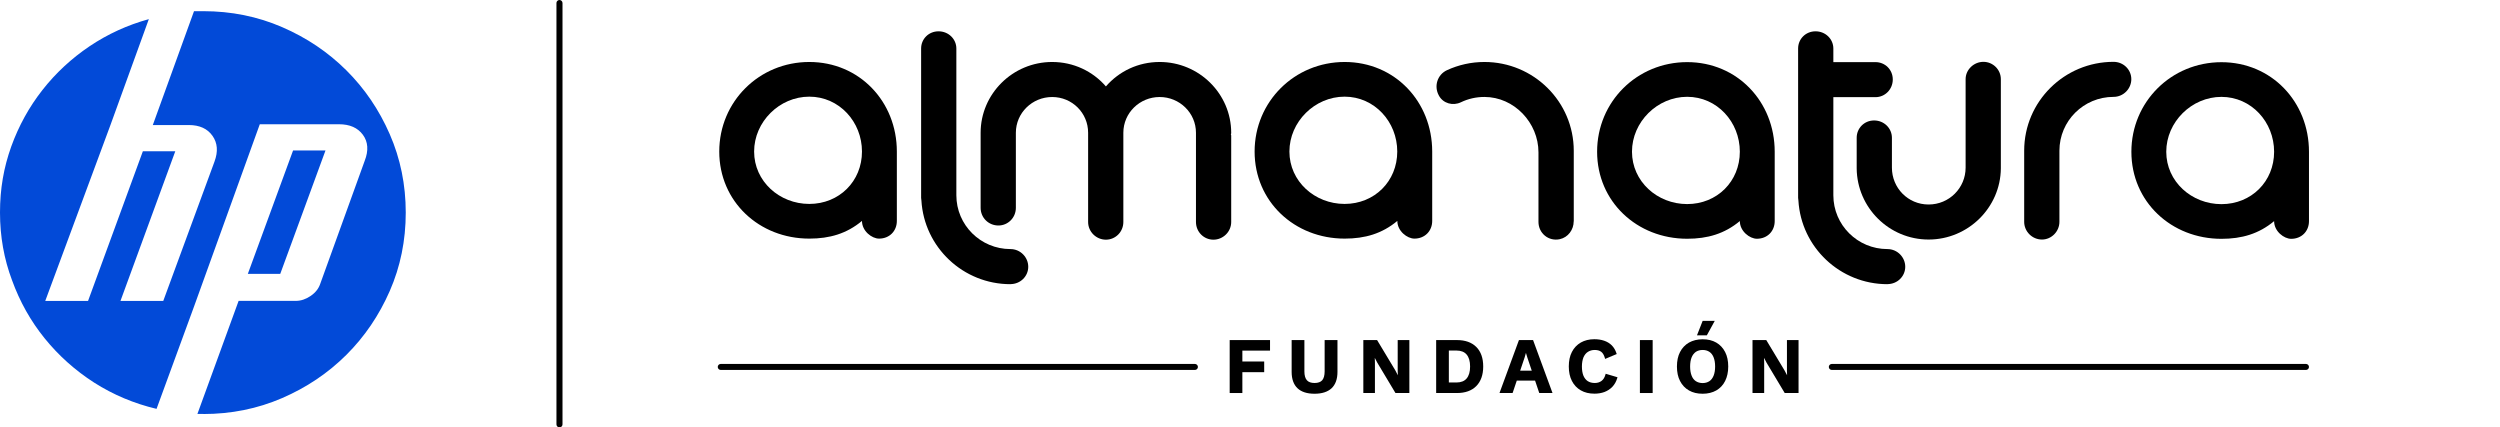
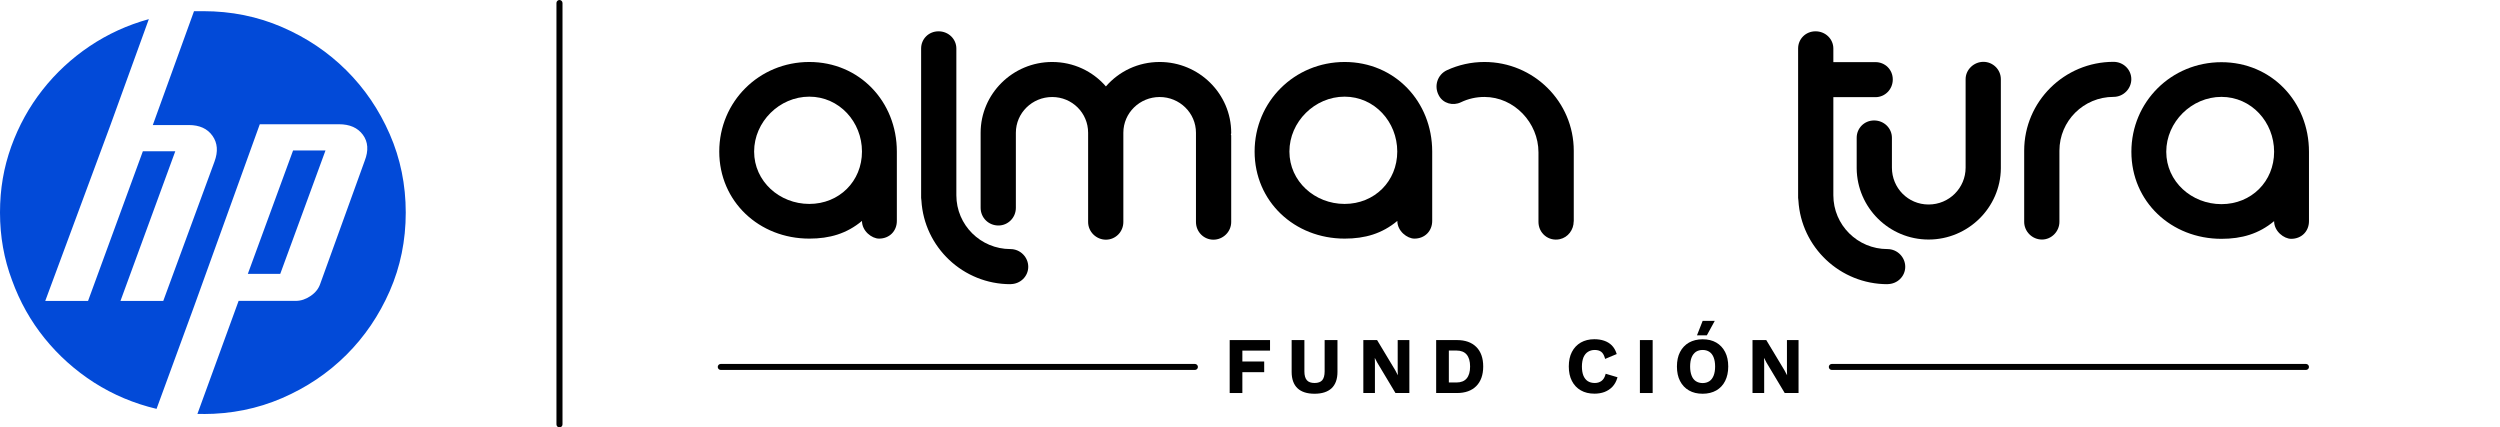
<svg xmlns="http://www.w3.org/2000/svg" width="310" height="53" viewBox="0 0 310 53" fill="none">
  <path d="M25.219 51.33H24.478L29.588 37.309H36.681C37.306 37.309 37.922 37.105 38.521 36.696C39.12 36.287 39.513 35.781 39.709 35.194L45.221 19.947C45.721 18.668 45.641 17.584 44.998 16.713C44.355 15.842 43.372 15.407 42.041 15.407H32.214L24.076 37.966L19.412 50.699C16.634 50.041 14.052 48.957 11.667 47.438C9.318 45.927 7.272 44.097 5.539 41.956C3.806 39.814 2.457 37.415 1.492 34.75C0.5 32.12 0 29.321 0 26.362C0 23.404 0.465 20.765 1.394 18.17C2.323 15.602 3.609 13.266 5.262 11.16C6.914 9.054 8.871 7.241 11.113 5.731C13.364 4.22 15.812 3.101 18.456 2.372L13.695 15.505L5.61 37.318H10.917L17.715 18.757H21.735L14.937 37.318H20.243L26.595 20.045C27.059 18.792 26.979 17.726 26.345 16.837C25.719 15.949 24.737 15.505 23.415 15.505H18.948L24.058 1.386H25.201C28.676 1.386 31.937 2.044 34.974 3.359C38.021 4.674 40.674 6.46 42.943 8.716C45.212 10.973 47.008 13.612 48.33 16.642C49.652 19.672 50.313 22.906 50.313 26.362C50.313 29.819 49.652 33.062 48.33 36.083C47.008 39.104 45.212 41.751 42.943 44.008C40.674 46.265 38.021 48.051 34.974 49.366C31.928 50.681 28.676 51.339 25.201 51.339L25.219 51.33ZM40.361 18.659H36.341L30.731 33.959H34.751L40.361 18.659Z" fill="#024AD8" />
  <path d="M152.481 48.735H154.053V46.15H156.76V44.826H154.053V43.475H157.484V42.169H152.481V48.735Z" fill="black" />
  <path d="M164.255 46.061C164.255 46.558 164.148 46.923 163.952 47.154C163.755 47.376 163.434 47.491 163.005 47.491C162.576 47.491 162.254 47.376 162.058 47.154C161.852 46.923 161.745 46.558 161.745 46.061V42.169H160.164V46.123C160.164 47.011 160.414 47.696 160.896 48.149C161.379 48.602 162.085 48.824 163.005 48.824C163.925 48.824 164.631 48.593 165.113 48.149C165.595 47.696 165.846 47.011 165.846 46.123V42.169H164.255V46.061Z" fill="black" />
  <path d="M173.314 45.945L173.332 46.532L173.019 45.927L170.759 42.169H169.053V48.735H170.491V44.95L170.473 44.373L170.777 44.959L173.037 48.735H174.761V42.169H173.314V45.945Z" fill="black" />
  <path d="M180.666 42.169H178.084V48.735H180.666C181.694 48.735 182.498 48.442 183.06 47.873C183.623 47.305 183.918 46.487 183.918 45.448C183.918 44.408 183.632 43.591 183.06 43.022C182.489 42.453 181.685 42.169 180.666 42.169ZM182.292 45.448C182.292 46.096 182.149 46.594 181.863 46.931C181.586 47.26 181.158 47.429 180.595 47.429H179.657V43.466H180.595C181.158 43.466 181.586 43.635 181.863 43.964C182.149 44.301 182.292 44.799 182.292 45.448Z" fill="black" />
-   <path d="M188.349 42.169L185.937 48.735H187.563L188.081 47.198H190.35L190.868 48.735H192.512L190.1 42.169H188.34H188.349ZM189.216 43.76L189.394 44.346L189.939 45.963H188.501L189.055 44.319L189.216 43.76Z" fill="black" />
  <path d="M199.069 46.469C198.971 46.816 198.81 47.074 198.578 47.242C198.346 47.411 198.069 47.491 197.756 47.491C197.408 47.491 197.113 47.411 196.88 47.26C196.648 47.109 196.47 46.878 196.344 46.585C196.219 46.274 196.157 45.892 196.157 45.448C196.157 45.003 196.228 44.612 196.353 44.301C196.487 44.008 196.666 43.777 196.907 43.626C197.148 43.475 197.425 43.395 197.747 43.395C198.069 43.395 198.337 43.466 198.542 43.617C198.739 43.759 198.891 44.017 198.998 44.373L199.033 44.506L200.472 43.902L200.436 43.795C200.311 43.413 200.123 43.093 199.864 42.827C199.605 42.569 199.284 42.373 198.917 42.249C198.551 42.125 198.14 42.062 197.693 42.062C197.059 42.062 196.496 42.205 196.023 42.471C195.549 42.746 195.174 43.138 194.915 43.644C194.656 44.142 194.531 44.746 194.531 45.439C194.531 46.132 194.656 46.736 194.915 47.233C195.174 47.74 195.54 48.131 196.023 48.406C196.496 48.682 197.068 48.815 197.72 48.815C198.167 48.815 198.578 48.744 198.944 48.611C199.319 48.469 199.65 48.255 199.927 47.971C200.204 47.678 200.409 47.322 200.534 46.896L200.57 46.78L199.105 46.345L199.069 46.469Z" fill="black" />
  <path d="M204.93 42.169H203.348V48.735H204.93V42.169Z" fill="black" />
  <path d="M212.63 39.788H211.129L210.424 41.583H211.647L212.63 39.788Z" fill="black" />
  <path d="M212.818 42.48C212.344 42.205 211.781 42.071 211.129 42.071C210.477 42.071 209.914 42.214 209.432 42.48C208.959 42.755 208.583 43.146 208.324 43.653C208.065 44.15 207.94 44.755 207.94 45.448C207.94 46.141 208.065 46.745 208.324 47.242C208.583 47.749 208.95 48.14 209.432 48.415C209.905 48.691 210.477 48.824 211.129 48.824C211.781 48.824 212.344 48.682 212.818 48.415C213.291 48.14 213.666 47.749 213.917 47.242C214.167 46.745 214.301 46.141 214.301 45.448C214.301 44.755 214.176 44.15 213.917 43.653C213.658 43.146 213.291 42.755 212.818 42.48ZM212.675 45.448C212.675 45.892 212.612 46.274 212.487 46.585C212.362 46.887 212.192 47.118 211.96 47.269C211.728 47.42 211.451 47.5 211.129 47.5C210.808 47.5 210.522 47.42 210.29 47.269C210.057 47.118 209.879 46.887 209.763 46.585C209.637 46.274 209.575 45.892 209.575 45.448C209.575 45.003 209.637 44.612 209.763 44.31C209.888 44.008 210.066 43.786 210.29 43.626C210.522 43.475 210.808 43.395 211.129 43.395C211.451 43.395 211.737 43.475 211.96 43.626C212.192 43.777 212.362 43.999 212.487 44.31C212.612 44.621 212.675 45.003 212.675 45.448Z" fill="black" />
  <path d="M221.581 42.169V45.945L221.599 46.532L221.278 45.927L219.018 42.169H217.311V48.735H218.758V44.95L218.741 44.373L219.044 44.959L221.305 48.735H223.02V42.169H221.581Z" fill="black" />
  <path d="M100.354 29.588C102.874 29.588 104.991 28.974 106.885 27.393C106.885 28.663 108.118 29.588 109.002 29.588C110.28 29.588 111.209 28.663 111.209 27.393V18.792C111.209 12.599 106.572 7.686 100.354 7.686C94.137 7.686 89.188 12.599 89.188 18.792C89.188 24.985 94.128 29.588 100.354 29.588ZM100.354 11.986C104.062 11.986 106.885 15.105 106.885 18.792C106.885 22.48 104.062 25.287 100.354 25.287C96.647 25.287 93.511 22.48 93.511 18.792C93.511 15.105 96.647 11.986 100.354 11.986Z" fill="black" />
  <path d="M123.805 27.962C124.993 27.962 125.967 26.993 125.967 25.767V16.464C125.967 14.003 127.995 12.03 130.469 12.03C132.944 12.03 134.927 14.003 134.927 16.464V27.526C134.927 28.752 135.945 29.721 137.133 29.721C138.322 29.721 139.295 28.752 139.295 27.526V16.464C139.295 14.003 141.323 12.03 143.798 12.03C146.272 12.03 148.3 14.003 148.3 16.464V27.526C148.3 28.752 149.274 29.721 150.462 29.721C151.65 29.721 152.669 28.752 152.669 27.526V16.864C152.669 16.775 152.669 16.731 152.624 16.642C152.669 16.598 152.669 16.553 152.669 16.464C152.669 11.64 148.693 7.686 143.798 7.686C141.145 7.686 138.768 8.832 137.133 10.716C135.499 8.832 133.113 7.686 130.469 7.686C125.574 7.686 121.598 11.64 121.598 16.464V25.767C121.598 26.993 122.572 27.962 123.805 27.962Z" fill="black" />
  <path d="M175.387 29.588C176.664 29.588 177.593 28.663 177.593 27.393V18.792C177.593 12.599 172.957 7.686 166.739 7.686C160.521 7.686 155.572 12.599 155.572 18.792C155.572 24.985 160.512 29.588 166.739 29.588C169.258 29.588 171.375 28.974 173.269 27.393C173.269 28.663 174.502 29.588 175.387 29.588ZM166.73 25.287C163.023 25.287 159.887 22.48 159.887 18.792C159.887 15.105 163.023 11.986 166.73 11.986C170.437 11.986 173.26 15.105 173.26 18.792C173.26 22.48 170.437 25.287 166.73 25.287Z" fill="black" />
-   <path d="M209.209 7.703C202.982 7.703 198.042 12.617 198.042 18.81C198.042 25.003 202.982 29.605 209.209 29.605C211.728 29.605 213.845 28.992 215.739 27.411C215.739 28.681 216.972 29.605 217.856 29.605C219.134 29.605 220.063 28.681 220.063 27.411V18.81C220.063 12.617 215.426 7.703 209.209 7.703ZM209.209 25.305C205.501 25.305 202.366 22.497 202.366 18.81C202.366 15.123 205.501 12.004 209.209 12.004C212.916 12.004 215.739 15.123 215.739 18.81C215.739 22.497 212.916 25.305 209.209 25.305Z" fill="black" />
  <path d="M234.598 17.086C234.598 15.905 233.624 14.936 232.391 14.936C231.158 14.936 230.229 15.905 230.229 17.086V20.88C230.274 25.749 234.249 29.703 239.145 29.703C244.04 29.703 248.06 25.749 248.105 20.88V9.818C248.105 8.636 247.131 7.668 245.943 7.668C244.755 7.668 243.736 8.636 243.736 9.818V20.791C243.736 23.297 241.709 25.358 239.145 25.358C236.581 25.358 234.598 23.297 234.598 20.791V17.086Z" fill="black" />
  <path d="M253.206 29.703C254.394 29.703 255.368 28.69 255.368 27.509V18.686C255.368 14.998 258.369 12.013 262.077 12.013C263.31 12.013 264.283 11 264.283 9.818C264.283 8.636 263.31 7.668 262.077 7.668C255.984 7.668 250.999 12.581 250.999 18.686V27.509C250.999 28.69 251.973 29.703 253.206 29.703Z" fill="black" />
  <path d="M125.297 35.23C126.529 35.23 127.503 34.261 127.503 33.08C127.503 31.898 126.529 30.885 125.297 30.885C121.589 30.885 118.588 27.899 118.588 24.212V6.015C118.588 4.842 117.614 3.883 116.381 3.883C115.148 3.883 114.219 4.842 114.219 6.015V24.541C114.219 24.647 114.237 24.754 114.255 24.861C114.594 30.663 119.427 35.239 125.297 35.239V35.23Z" fill="black" />
  <path d="M234.044 35.23C235.276 35.23 236.25 34.261 236.25 33.08C236.25 31.898 235.276 30.885 234.044 30.885C230.336 30.885 227.335 27.899 227.335 24.212V12.048H232.561C233.74 12.048 234.705 11.08 234.705 9.854C234.705 8.627 233.74 7.703 232.561 7.703H227.335V6.015C227.335 4.842 226.361 3.883 225.128 3.883C223.895 3.883 222.966 4.842 222.966 6.015V24.541C222.966 24.647 222.984 24.754 223.002 24.861C223.341 30.663 228.174 35.239 234.044 35.239V35.23Z" fill="black" />
  <path d="M275.459 29.614C277.978 29.614 280.096 29.001 281.99 27.42C281.99 28.69 283.222 29.614 284.107 29.614C285.384 29.614 286.313 28.69 286.313 27.42V18.819C286.313 12.626 281.677 7.712 275.459 7.712C269.241 7.712 264.292 12.626 264.292 18.819C264.292 25.012 269.233 29.614 275.459 29.614ZM275.459 12.013C279.167 12.013 281.99 15.132 281.99 18.819C281.99 22.506 279.167 25.314 275.459 25.314C271.752 25.314 268.616 22.506 268.616 18.819C268.616 15.132 271.752 12.013 275.459 12.013Z" fill="black" />
  <path d="M195.147 27.455V18.703C195.147 12.599 190.162 7.686 184.07 7.686C182.417 7.686 180.845 8.05 179.433 8.699C178.236 9.249 177.781 10.68 178.415 11.835C178.415 11.844 178.433 11.862 178.433 11.871C178.96 12.83 180.166 13.159 181.158 12.679C182.042 12.253 183.025 12.022 184.07 12.022C187.759 12.022 190.77 15.22 190.77 18.89V27.517C190.77 28.912 192.012 29.961 193.414 29.659C194.442 29.437 195.138 28.486 195.138 27.446L195.147 27.455Z" fill="black" />
  <path d="M148.166 45.128H89.375C89.17 45.128 89 45.297 89 45.501C89 45.705 89.17 45.874 89.375 45.874H148.166C148.372 45.874 148.542 45.705 148.542 45.501C148.542 45.297 148.372 45.128 148.166 45.128Z" fill="black" />
  <path d="M285.938 45.128H227.147C226.942 45.128 226.772 45.297 226.772 45.501C226.772 45.705 226.942 45.874 227.147 45.874H285.938C286.144 45.874 286.313 45.705 286.313 45.501C286.313 45.297 286.144 45.128 285.938 45.128Z" fill="black" />
  <path d="M69.75 52.627V0.373C69.75 0.169 69.581 0 69.375 0C69.17 0 69 0.169 69 0.373V52.627C69 52.831 69.17 53 69.375 53C69.581 53 69.75 52.831 69.75 52.627Z" fill="black" />
</svg>